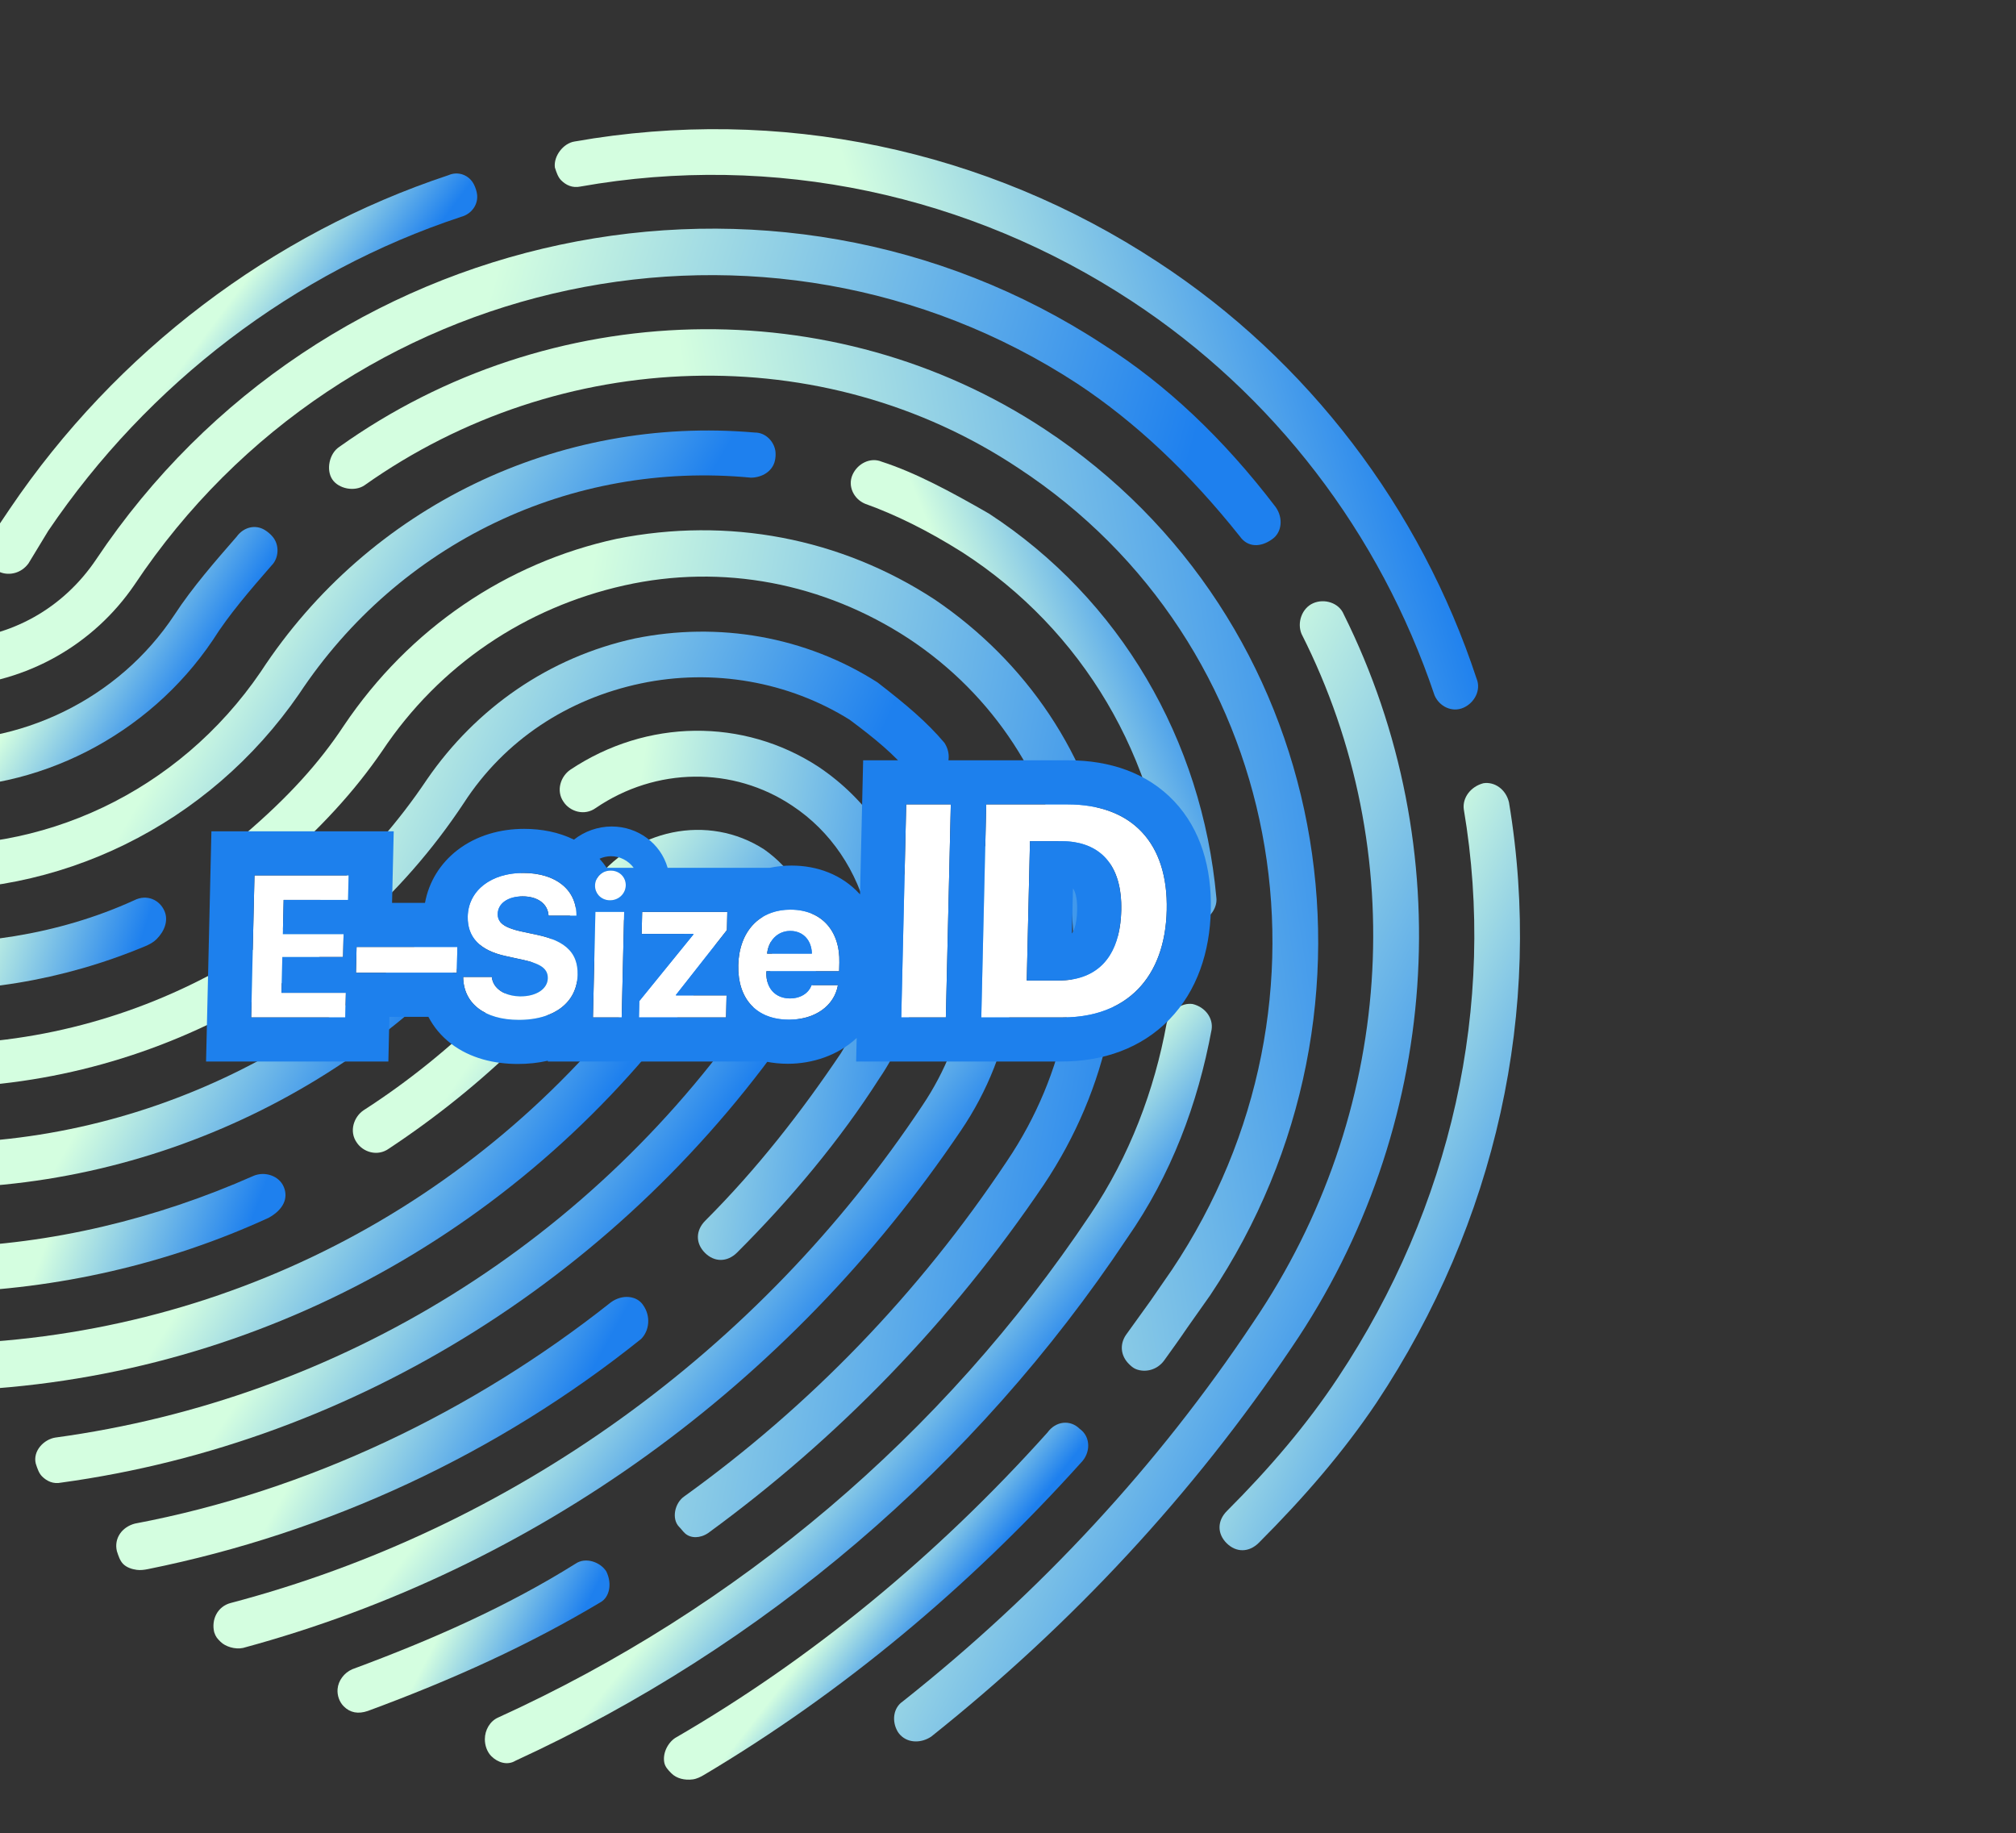
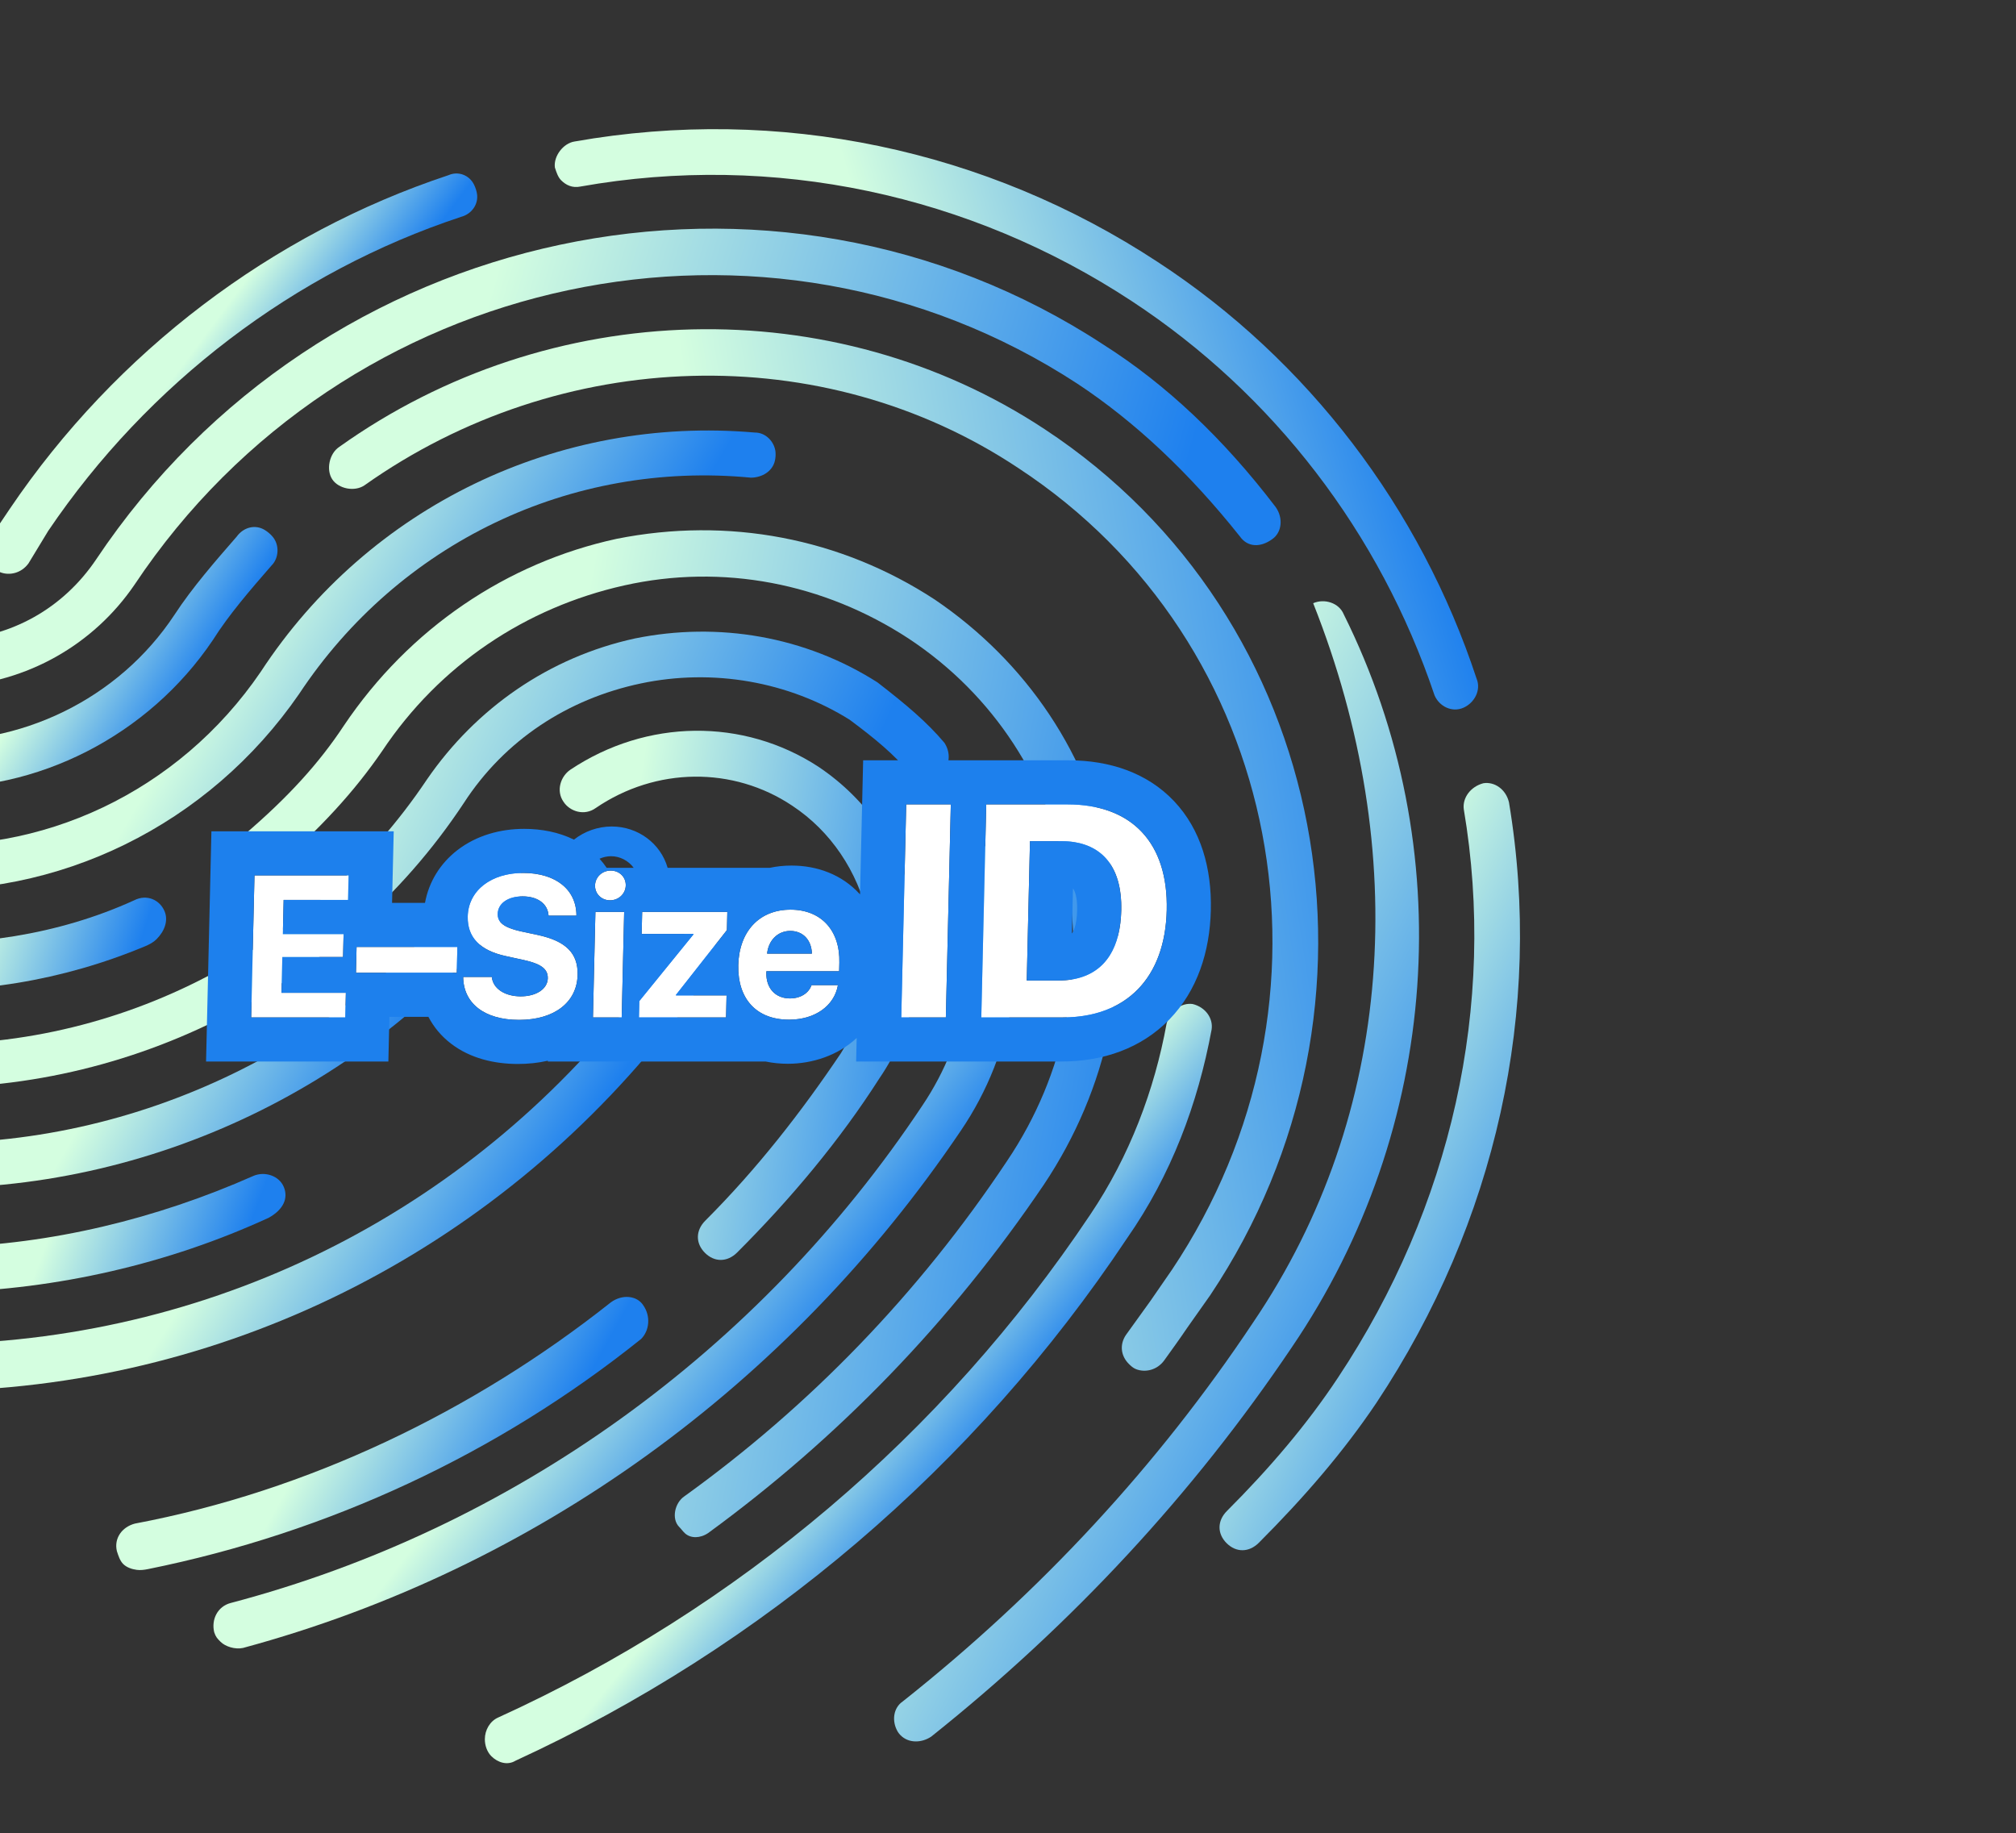
<svg xmlns="http://www.w3.org/2000/svg" width="640" height="582" viewBox="0 0 640 582" fill="none">
  <rect x="0" y="0" width="640" height="582" fill="#333333" stroke="none" />
  <path d="M178.15 57.242C178.15 57.242 178.151 57.242 178.151 57.242C179.667 58.758 181.698 59.757 184.261 59.218C245.738 48.28 307.955 61.873 359.2 95.534C404.358 125.177 438.101 169.261 455.399 220.699C456.891 224.262 460.958 226.258 464.557 224.683C468.156 223.108 470.247 218.993 468.755 215.43C450.976 161.439 415.225 114.308 367.527 83.165C313.238 47.493 247.451 33.432 182.384 44.923C178.828 45.47 175.731 49.537 176.144 53.093C176.151 53.148 176.163 53.203 176.18 53.256C176.664 54.76 177.156 56.248 178.15 57.243C178.15 57.243 178.15 57.243 178.15 57.242V57.242Z" fill="url(#paint0_linear_441_5961)" />
  <path d="M436.946 445.351C436.946 445.351 436.946 445.351 436.946 445.351C474.93 388.16 490.028 320.498 479.035 254.676C478.059 250.596 474.511 248.081 470.924 248.636C466.821 249.707 464.222 253.314 464.694 256.889C475.22 319.14 460.676 383.217 424.769 437.315C414.881 452.257 402.962 466.201 389.514 479.648C386.411 482.751 386.36 486.842 389.395 489.878C392.427 492.91 396.518 492.866 399.625 489.759C414.104 475.273 426.543 460.811 436.946 445.352C436.946 445.351 436.946 445.351 436.946 445.351V445.351Z" fill="url(#paint1_linear_441_5961)" />
  <path d="M15.303 168.54C47.03 121.646 93.455 86.341 146.317 68.858C149.839 67.939 151.879 64.776 151.444 61.648C151.298 60.596 150.954 59.566 150.484 58.613C148.983 55.57 145.506 54.244 142.384 55.609C86.443 74.153 36.927 111.535 3.116 161.521L-3.126 170.794C-5.208 173.885 -4.736 177.46 -2.209 179.988V179.988C-1.536 180.661 -0.814 181.309 0.072 181.656C3.019 182.811 6.794 181.972 9.053 178.837L15.303 168.54Z" fill="url(#paint2_linear_441_5961)" />
  <path d="M226.376 307.198C226.376 307.198 226.376 307.198 226.376 307.198C228.459 304.107 227.999 299.512 224.451 296.997C221.407 294.985 216.8 295.552 214.201 299.159C164.777 372.844 86.016 419.257 -2.508 425.908C-6.595 425.955 -9.198 429.566 -9.245 433.654C-9.269 435.701 -8.261 436.709 -6.741 438.229C-5.225 439.745 -3.194 440.744 -1.146 440.721C90.965 433.515 174.354 384.49 226.376 307.198C226.376 307.198 226.376 307.198 226.376 307.198V307.198Z" fill="url(#paint3_linear_441_5961)" />
  <path d="M90.086 376.777C88.594 373.214 84.011 371.734 80.412 373.309C49.581 386.958 16.253 395.015 -16.991 395.911C-21.078 395.959 -24.185 399.065 -24.232 403.153C-24.256 405.2 -23.764 406.724 -22.244 408.244C-20.729 409.76 -19.201 410.256 -17.153 410.232C18.135 409.308 53.505 401.231 85.373 386.547C90.004 383.94 91.579 380.341 90.087 376.778L90.086 376.777Z" fill="url(#paint4_linear_441_5961)" />
-   <path d="M252.763 324.274C252.763 324.274 252.763 324.274 252.763 324.274C264.73 306.244 260.408 282.264 242.658 269.689C224.9 258.137 200.814 263.016 187.823 281.063C168.575 309.406 143.748 334.234 115.42 352.458C112.329 354.54 110.742 359.159 113.258 362.707C115.27 365.751 119.853 367.231 123.46 364.632C153.34 344.857 179.706 319.498 199.994 289.1C208.307 277.755 223.679 274.51 234.329 282.058C245.484 290.11 248.373 305.411 241.084 316.747C189.062 394.039 107.704 444.064 17.579 456.356C13.996 456.908 10.373 460.53 11.35 464.609C11.845 466.137 12.334 467.665 13.346 468.677C14.862 470.193 16.894 471.193 19.457 470.653C113.174 457.801 198.155 404.153 252.763 324.275C252.763 324.275 252.763 324.274 252.763 324.274V324.274Z" fill="url(#paint5_linear_441_5961)" />
  <path d="M164.772 284.907C164.772 284.907 164.773 284.907 164.773 284.906C166.47 282.388 166.478 278.871 165.056 276.287C164.416 275.125 163.335 274.241 162.068 273.846C159.211 272.955 155.745 273.72 153.63 275.835C111.063 331.545 43.701 364.533 -26.319 362.791C-30.406 362.839 -33.513 365.945 -33.56 370.032C-33.584 372.08 -32.584 374.112 -31.572 375.123C-30.561 376.135 -28.529 377.135 -26.481 377.111C47.627 378.805 119.603 344.227 164.771 284.908C164.771 284.907 164.772 284.907 164.772 284.907V284.907Z" fill="url(#paint6_linear_441_5961)" />
  <path d="M259.836 243.415C259.836 243.415 259.836 243.415 259.836 243.415C235.987 227.843 205.307 228.198 181.091 244.328C177.999 246.411 176.412 251.03 178.928 254.578C180.94 257.621 185.523 259.102 189.13 256.503C208.196 243.501 232.743 243.216 251.512 255.779C263.687 263.819 272.234 276.501 275.64 291.287C278.025 306.084 275.296 320.94 266.959 334.332C254.473 352.883 240.462 370.94 223.912 387.491C220.809 390.594 220.758 394.685 223.793 397.72C226.825 400.752 230.916 400.708 234.022 397.601C251.092 380.532 266.646 361.946 279.141 342.372C290.061 326.397 293.861 307.438 290.503 288.557C286.117 269.697 275.565 253.97 259.836 243.415C259.836 243.415 259.836 243.415 259.836 243.415V243.415Z" fill="url(#paint7_linear_441_5961)" />
  <path d="M204.172 414.31C204.172 414.309 204.172 414.309 204.172 414.308C202.16 411.265 197.565 410.805 193.959 413.404C150.1 448.167 97.66 473.315 42.833 483.664C38.73 484.735 36.131 488.343 37.108 492.422C37.603 493.949 38.092 495.477 39.104 496.489C40.19 497.575 41.808 498.13 43.39 498.35C44.596 498.517 45.817 498.348 47.01 498.107C104.247 486.537 158.081 461.503 203.533 425.052C206.123 422.469 206.69 417.862 204.172 414.311C204.171 414.31 204.171 414.31 204.172 414.31V414.31Z" fill="url(#paint8_linear_441_5961)" />
  <path d="M147.227 254.948C147.227 254.948 147.227 254.947 147.227 254.946C160.242 234.853 180.332 221.843 203.393 216.971C226.456 212.1 250.439 216.425 269.724 228.473C277.835 234.513 283.911 239.556 288.451 245.128C290.545 247.222 294.059 247.897 296.96 246.882C298.159 246.463 299.176 245.619 299.871 244.557C301.735 241.711 301.513 238.376 299.807 235.795C294.259 229.216 287.676 223.665 278.557 216.617C255.72 202.057 228.165 197.262 201.521 202.686C174.352 208.625 151.163 224.742 135.557 247.419C98.617 302.55 34.845 334.988 -32.084 331.165C-36.171 331.212 -39.786 333.811 -39.829 337.902C-39.853 339.949 -38.853 341.981 -37.841 342.993C-36.83 344.005 -34.798 345.005 -32.75 344.981C38.263 348.755 107.678 314.719 147.226 254.951C147.226 254.95 147.227 254.949 147.227 254.948V254.948Z" fill="url(#paint9_linear_441_5961)" />
  <path d="M305.021 358.946C322.186 333.694 326.633 302.969 319.303 273.91C318.327 269.831 314.259 267.835 310.16 268.903C306.057 269.974 303.966 274.088 304.939 278.164C311.812 302.623 307.413 329.261 292.847 350.906C240.813 429.219 162.45 485.344 73.219 508.876C69.116 509.947 67.025 514.062 67.998 518.138C68.494 519.665 68.998 520.169 70.01 521.181C71.526 522.697 74.585 523.685 77.144 523.142C169.966 498.044 250.404 439.842 305.016 358.952L305.021 358.946Z" fill="url(#paint10_linear_441_5961)" />
  <path d="M52.247 289.281C52.246 289.281 52.246 289.28 52.246 289.28C50.754 285.717 46.687 283.721 42.572 285.812C18.415 296.827 -8.726 300.723 -34.269 298.972C-38.356 299.019 -41.971 301.618 -42.014 305.709C-42.038 307.757 -41.554 310.304 -40.038 311.82C-39.027 312.832 -36.995 313.832 -35.971 313.817C-8.567 315.993 19.886 311.344 46.067 300.391C47.382 299.841 48.665 299.172 49.677 298.167C52.233 295.628 53.495 292.263 52.247 289.282C52.247 289.282 52.247 289.281 52.247 289.281V289.281Z" fill="url(#paint11_linear_441_5961)" />
  <path d="M224.807 486.67C224.807 486.67 224.807 486.669 224.807 486.669C266.059 456.537 301.761 419.826 331.411 376.026C351.702 345.624 359.277 309.748 352.521 275.067C346.282 239.861 325.667 209.937 296.754 190.333C266.815 170.742 231.106 163.998 195.75 171.052C160.895 178.614 129.98 199.425 109.169 230.34C101.361 242.188 91.524 253.04 77.581 264.96C74.994 267.547 74.427 272.154 76.439 275.198C78.954 278.745 83.561 278.186 86.653 276.103C101.631 263.148 112.503 251.26 121.344 238.38C139.556 211.072 166.863 192.86 198.131 185.853C229.399 178.846 261.534 185.118 288.429 202.697C343.222 238.872 357.197 312.841 319.737 368.493C291.641 410.74 256.97 446.42 217.271 474.999C214.18 477.082 213.097 482.205 215.625 484.733V484.733C216.297 485.405 216.83 486.218 217.55 486.838C219.319 488.365 222.231 488.4 224.807 486.67C224.807 486.67 224.807 486.67 224.807 486.67V486.67Z" fill="url(#paint12_linear_441_5961)" />
-   <path d="M192.456 498.802C192.456 498.802 192.456 498.802 192.456 498.802C190.444 495.759 185.861 494.278 182.77 496.361C161.14 509.903 137.498 520.402 111.829 529.904C109.206 531.053 107.384 533.55 107.166 536.199C107.003 538.187 107.725 540.284 109.135 541.694V541.694C111.155 543.714 113.71 544.198 116.786 543.138C143.998 533.108 168.156 522.094 190.809 508.536C193.384 506.976 194.455 502.873 192.456 498.802C192.456 498.802 192.456 498.802 192.456 498.802V498.802Z" fill="url(#paint13_linear_441_5961)" />
  <path d="M384.639 326.836C384.639 326.836 384.638 326.836 384.638 326.836C385.19 323.252 382.677 319.701 378.599 318.725C375.027 318.257 371.416 320.852 370.345 324.955C366.522 345.961 358.61 367.016 346.123 385.566C299.295 455.64 234.242 510.589 158.173 545.213C155.503 546.382 153.94 549.226 153.921 552.072C153.908 554.034 154.596 556.119 155.984 557.507V557.507C158.004 559.527 161.063 560.515 163.634 558.951C242.277 522.762 309.402 465.746 357.791 393.097C371.828 372.996 380.272 350.402 384.639 326.836C384.639 326.836 384.639 326.836 384.639 326.836V326.836Z" fill="url(#paint14_linear_441_5961)" />
-   <path d="M313.942 163.033C313.941 163.032 313.94 163.03 313.938 163.03C301.749 156.014 290.572 150.01 279.878 146.554C276.315 145.062 272.2 147.153 270.625 150.752C269.05 154.351 271.046 158.418 274.609 159.91C284.283 163.378 294.45 168.371 305.616 175.403C343.675 200.011 367.744 240.633 371.3 286.607C371.277 288.654 372.285 289.663 373.297 290.674C374.41 291.787 375.8 292.622 377.476 292.774C378.762 292.89 380.091 292.737 381.315 292.323C384.415 291.275 386.537 287.895 386.145 284.905C381.619 234.846 355.552 190.16 313.946 163.035C313.944 163.035 313.943 163.034 313.942 163.033V163.033Z" fill="url(#paint15_linear_441_5961)" />
  <path d="M94.968 220.274C94.968 220.274 94.968 220.275 94.969 220.274C126.711 172.358 181.208 146.163 238.406 151.637C242.007 151.595 245.241 149.573 245.99 146.295C246.198 145.382 246.277 144.43 246.192 143.498C245.905 140.337 243.155 137.264 239.592 137.309C177.281 131.897 117.13 160.715 82.777 213.259C56.772 251.392 13.076 271.84 -31.354 267.755C-34.926 267.287 -39.056 270.402 -39.608 273.985C-39.631 276.032 -39.147 278.58 -37.631 280.096C-37.11 280.617 -36.452 281.001 -35.728 281.318C-34.328 281.929 -32.792 282.16 -31.267 282.256C18.48 285.391 66.288 261.898 94.968 220.274C94.968 220.274 94.968 220.274 94.968 220.274V220.274Z" fill="url(#paint16_linear_441_5961)" />
  <path d="M67.56 203.212C67.56 203.212 67.561 203.212 67.561 203.211C72.77 194.97 79.507 187.225 86.241 179.476C88.482 177.234 88.826 173.096 86.569 170.396C85.852 169.539 84.975 168.803 84.02 168.223C81.087 166.439 77.341 167.284 75.098 170.404C68.361 178.149 61.111 186.414 55.386 195.172C37.693 221.96 6.327 237.152 -25.855 234.969C-29.943 235.016 -33.557 237.615 -33.601 241.706C-33.625 243.753 -32.625 245.785 -31.109 247.301C-30.544 247.866 -29.662 248.427 -28.727 248.898C-27.317 249.607 -25.738 249.872 -24.161 249.946C11.803 251.651 47.196 233.462 67.559 203.212C67.559 203.212 67.56 203.212 67.56 203.212V203.212Z" fill="url(#paint17_linear_441_5961)" />
  <path d="M371.996 403.161C371.995 403.161 371.994 403.161 371.994 403.161C369.911 406.252 367.316 409.862 365.234 412.953C362.635 416.56 360.04 420.171 357.441 423.778C355.358 426.869 355.83 430.444 358.358 432.972V432.972C359.031 433.644 359.752 434.293 360.638 434.64C363.586 435.794 367.361 434.956 369.619 431.821C372.218 428.214 374.813 424.603 376.896 421.512C379.495 417.905 381.574 414.81 384.173 411.203C445.564 319.488 422.457 196.031 331.635 136.245C264.66 92.029 174.657 94.098 107.639 141.911C104.548 143.994 103.465 149.117 105.477 152.16C107.488 155.204 112.588 156.168 115.679 154.085C178.052 109.903 261.416 107.403 323.313 148.61C407.541 203.872 429.227 317.629 371.998 403.161C371.998 403.162 371.997 403.162 371.996 403.161V403.161Z" fill="url(#paint18_linear_441_5961)" />
-   <path d="M342.779 453.601C342.778 453.601 342.778 453.601 342.778 453.601C339.746 450.569 335.136 451.133 332.541 454.743C297.318 494.006 257.574 526.678 214.336 551.718C211.819 553.414 210.299 556.792 210.908 559.631C211.186 560.929 212.142 561.936 213.08 562.874L213.185 562.979C214.791 564.585 217.379 565.212 219.922 564.87C221.238 564.693 222.44 564.074 223.582 563.394C267.186 537.461 307.382 504.111 343.171 464.334C346.267 461.231 346.327 456.117 342.779 453.601C342.779 453.601 342.779 453.601 342.779 453.601V453.601Z" fill="url(#paint19_linear_441_5961)" />
  <path d="M42.713 185.605C42.713 185.605 42.713 185.605 42.713 185.605C109.316 85.652 243.589 57.507 342.027 121.806C360.292 133.866 377.49 150.024 393.613 170.289C396.129 173.837 400.22 173.793 403.827 171.194C406.918 169.111 407.485 164.504 404.969 160.957C388.35 139.164 370.144 121.996 350.35 109.441C245.32 40.615 101.815 70.912 30.536 177.569C20.132 193.028 3.661 202.42 -15.263 203.153C-18.376 203.632 -21.519 206.429 -21.983 209.497C-22.123 210.423 -22.05 211.374 -21.919 212.302C-21.725 213.684 -21.164 214.838 -20.012 215.99C-18.496 217.506 -16.969 218.001 -14.921 217.978C8.608 216.678 29.713 204.675 42.713 185.606C42.714 185.606 42.713 185.605 42.713 185.605V185.605Z" fill="url(#paint20_linear_441_5961)" />
-   <path d="M426.557 194.957C426.557 194.958 426.558 194.957 426.558 194.956C425.065 191.394 420.482 189.914 416.884 191.49C413.285 193.065 411.698 197.684 413.191 201.247C448.177 270.372 442.607 353.773 397.875 419.731C367.696 465.07 330.417 505.38 286.557 540.145C283.637 542.112 282.969 546.333 285.026 549.785C285.268 550.192 285.584 550.551 285.919 550.887V550.887C288.447 553.414 292.534 553.367 295.629 551.288C340.523 515.489 378.836 474.144 410.05 427.771C457.386 358.205 463.528 269.175 426.555 194.959C426.555 194.958 426.556 194.957 426.557 194.957V194.957Z" fill="url(#paint21_linear_441_5961)" />
+   <path d="M426.557 194.957C426.557 194.958 426.558 194.957 426.558 194.956C425.065 191.394 420.482 189.914 416.884 191.49C448.177 270.372 442.607 353.773 397.875 419.731C367.696 465.07 330.417 505.38 286.557 540.145C283.637 542.112 282.969 546.333 285.026 549.785C285.268 550.192 285.584 550.551 285.919 550.887V550.887C288.447 553.414 292.534 553.367 295.629 551.288C340.523 515.489 378.836 474.144 410.05 427.771C457.386 358.205 463.528 269.175 426.555 194.959C426.555 194.958 426.556 194.957 426.557 194.957V194.957Z" fill="url(#paint21_linear_441_5961)" />
  <path d="M109.798 315.17H89.36L89.624 303.798H108.906L109.074 296.55H89.793L90.046 285.678H110.483L110.664 277.899H80.789L79.741 322.981H109.616L109.798 315.17Z" fill="white" />
  <path d="M145.008 308.797L145.198 300.612H113.198L113.008 308.797H145.008Z" fill="white" />
  <path d="M147.039 310.14C147.124 318.607 153.91 323.762 164.754 323.762C175.942 323.762 183.164 318.232 183.367 309.484C183.527 302.611 179.68 298.737 170.693 296.8L165.251 295.644C160.091 294.457 157.94 292.895 158.005 290.114C158.083 286.772 161.259 284.553 165.915 284.553C170.634 284.553 173.924 286.865 174.148 290.677H182.992C183.025 282.523 176.557 277.118 166.057 277.118C155.994 277.118 148.679 282.616 148.486 290.927C148.333 297.519 152.329 301.736 160.6 303.517L166.445 304.798C171.854 306.016 173.973 307.641 173.904 310.578C173.827 313.889 170.334 316.295 165.303 316.295C160.303 316.295 156.484 313.858 156.133 310.14H147.039Z" fill="white" />
  <path d="M188.241 322.981H197.366L198.144 289.49H189.019L188.241 322.981ZM193.668 285.803C196.418 285.803 198.591 283.71 198.652 281.086C198.714 278.43 196.637 276.368 193.887 276.368C191.137 276.368 188.964 278.43 188.902 281.086C188.841 283.71 190.918 285.803 193.668 285.803Z" fill="white" />
  <path d="M202.835 322.981H230.491L230.654 315.982H214.591L214.595 315.826L230.76 295.269L230.894 289.49H203.863L203.701 296.456H220.139L220.134 296.644L202.955 317.794L202.835 322.981Z" fill="white" />
  <path d="M250.879 295.519C254.942 295.519 257.655 298.456 257.743 302.736H243.524C243.934 298.55 246.879 295.519 250.879 295.519ZM257.635 312.733C256.732 315.295 254.131 316.951 250.787 316.951C246.131 316.951 243.176 313.671 243.287 308.891L243.3 308.328H266.394L266.459 305.548C266.695 295.363 260.692 288.771 250.942 288.771C241.036 288.771 234.625 295.707 234.377 306.391C234.128 317.107 240.162 323.699 250.474 323.699C258.756 323.699 264.858 319.294 266.01 312.733H257.635Z" fill="white" />
  <path d="M300.272 322.981L301.844 255.358H287.688L286.116 322.981H300.272Z" fill="white" />
  <path d="M313.094 255.358L311.522 322.981H337.35C357.647 322.981 369.893 310.375 370.392 288.912C370.891 267.449 359.219 255.358 338.922 255.358H313.094ZM326.979 267.027H336.963C349.432 267.027 356.283 274.806 355.954 288.958C355.614 303.579 348.591 311.265 335.935 311.265H325.951L326.979 267.027Z" fill="white" />
  <path fill-rule="evenodd" clip-rule="evenodd" d="M123.621 322.793L123.291 336.977H65.416L67.114 263.903H124.989L124.461 286.615H134.921C136.145 279.86 139.835 274.045 145.145 269.925C151.293 265.155 158.92 263.122 166.382 263.122C171.843 263.122 177.327 264.14 182.202 266.542C185.563 263.905 189.785 262.372 194.212 262.372C202.437 262.372 209.707 267.661 211.948 275.493H244.35C246.603 275.013 248.922 274.775 251.268 274.775C259.419 274.775 267.218 277.617 272.85 283.733C272.908 283.797 272.966 283.86 273.024 283.924L274.013 241.362H339.248C352.188 241.362 364.166 245.279 372.74 254.351C381.257 263.362 384.701 275.645 384.392 288.912C384.084 302.172 380.076 314.509 371.238 323.617C362.301 332.828 350.132 336.977 337.025 336.977H271.791L271.965 329.502C266.119 334.987 257.972 337.695 250.149 337.695C247.742 337.695 245.352 337.463 243.03 336.977H173.916L173.922 336.725C170.801 337.44 167.596 337.758 164.429 337.758C156.96 337.758 149.303 335.999 143.18 331.306C140.115 328.957 137.701 326.067 135.998 322.793H123.621ZM109.798 315.17H89.36L89.624 303.798H108.906L109.074 296.55H89.793L90.046 285.678H110.483L110.664 277.899H80.789L79.741 322.981H109.616L109.798 315.17ZM113.199 300.612L113.008 308.797H145.008L145.199 300.612H113.199ZM188.241 322.981H197.366L198.145 289.49H189.02L188.241 322.981ZM190.131 277.993C189.762 278.399 189.465 278.868 189.254 279.382C189.04 279.908 188.916 280.481 188.902 281.086C188.889 281.683 188.985 282.253 189.176 282.776C189.362 283.289 189.638 283.758 189.987 284.166C190.849 285.171 192.156 285.803 193.668 285.803C194.723 285.803 195.693 285.495 196.491 284.968C197.301 284.432 197.934 283.672 198.301 282.776C198.515 282.253 198.639 281.683 198.652 281.086C198.666 280.481 198.57 279.908 198.379 279.382C197.734 277.598 196.011 276.368 193.887 276.368C193.649 276.368 193.415 276.384 193.186 276.414C191.965 276.574 190.895 277.149 190.131 277.993ZM192.594 275.493H201.177C199.49 273.195 196.779 271.807 193.993 271.807C192.739 271.807 191.488 272.088 190.327 272.606C191.158 273.519 191.914 274.484 192.594 275.493ZM149.439 296.144C150.227 297.913 151.501 299.403 153.268 300.612C154.159 301.221 155.175 301.76 156.317 302.226C157.185 302.581 158.126 302.894 159.139 303.166C159.61 303.292 160.097 303.409 160.6 303.517L166.445 304.798C167.254 304.98 167.989 305.171 168.654 305.375C168.662 305.377 168.671 305.38 168.679 305.382C168.864 305.439 169.043 305.497 169.218 305.556C169.425 305.625 169.625 305.697 169.817 305.77C172.243 306.689 173.486 307.853 173.815 309.484C173.885 309.827 173.913 310.191 173.904 310.578C173.827 313.889 170.334 316.295 165.303 316.295C165.177 316.295 165.052 316.293 164.928 316.29C164.506 316.28 164.093 316.252 163.691 316.207C163.669 316.205 163.646 316.202 163.624 316.2C162.808 316.105 162.036 315.94 161.319 315.712C160.406 315.422 159.583 315.028 158.875 314.545C158.606 314.361 158.354 314.164 158.12 313.955C158.109 313.946 158.098 313.936 158.087 313.926C156.975 312.921 156.274 311.634 156.133 310.14H147.04C147.043 310.5 147.059 310.854 147.086 311.201C147.154 312.055 147.294 312.871 147.502 313.649C148.58 317.677 151.502 320.66 155.851 322.305C156.323 322.484 156.811 322.646 157.317 322.793C159.505 323.429 161.999 323.762 164.754 323.762C164.88 323.762 165.005 323.761 165.129 323.76C168.594 323.721 171.669 323.146 174.262 322.105C179.528 319.989 182.802 315.95 183.304 310.578C183.338 310.219 183.359 309.855 183.367 309.484C183.409 307.68 183.175 306.083 182.645 304.673C181.496 301.621 178.958 299.447 174.823 297.956C174.551 297.858 174.272 297.763 173.986 297.671C172.976 297.345 171.879 297.056 170.693 296.8L165.252 295.644C164.288 295.423 163.43 295.188 162.671 294.935C162.661 294.931 162.651 294.928 162.641 294.925C161.888 294.672 161.233 294.4 160.672 294.105C160.54 294.035 160.412 293.964 160.29 293.891C159.942 293.685 159.636 293.466 159.37 293.235C158.621 292.582 158.195 291.825 158.055 290.927C158.015 290.668 157.998 290.398 158.005 290.115C158.037 288.758 158.578 287.587 159.523 286.673C160.9 285.342 163.132 284.559 165.884 284.554C165.895 284.554 165.905 284.554 165.916 284.554C166.581 284.554 167.219 284.6 167.823 284.689C167.885 284.698 167.946 284.708 168.007 284.718C169.165 284.909 170.198 285.264 171.071 285.766C171.805 286.188 172.427 286.714 172.915 287.334C172.923 287.344 172.93 287.353 172.938 287.363C173.648 288.276 174.073 289.391 174.148 290.677H182.992C182.993 290.434 182.988 290.193 182.978 289.955C182.971 289.799 182.961 289.644 182.95 289.49C182.845 288.124 182.549 286.844 182.073 285.665C181.36 283.897 180.244 282.355 178.769 281.086C177.764 280.221 176.591 279.482 175.266 278.885C175.207 278.859 175.148 278.833 175.089 278.807C174.873 278.713 174.654 278.622 174.43 278.536C172.064 277.618 169.261 277.121 166.088 277.118C166.078 277.118 166.068 277.118 166.057 277.118C157.858 277.118 151.484 280.768 149.299 286.615C148.89 287.708 148.628 288.878 148.528 290.115C148.507 290.382 148.493 290.653 148.486 290.927C148.441 292.874 148.758 294.613 149.439 296.144ZM203.701 296.457H220.139L220.135 296.644L202.955 317.795L202.835 322.981H230.491L230.654 315.983H214.591L214.595 315.826L230.76 295.269L230.895 289.49H203.863L203.701 296.457ZM234.866 301.986C234.859 302.02 234.852 302.054 234.845 302.087C234.571 303.441 234.412 304.879 234.377 306.391C234.361 307.053 234.37 307.699 234.402 308.328C234.412 308.517 234.423 308.705 234.437 308.891C234.527 310.095 234.704 311.237 234.967 312.313C235.291 313.64 235.743 314.866 236.318 315.983C236.45 316.238 236.588 316.488 236.732 316.732C238.193 319.201 240.301 321.075 242.977 322.254C243.031 322.278 243.085 322.301 243.14 322.325C243.577 322.511 244.028 322.679 244.495 322.828C246.282 323.401 248.281 323.699 250.474 323.699C250.527 323.699 250.579 323.699 250.631 323.699C253.114 323.682 255.398 323.268 257.408 322.518C257.575 322.456 257.739 322.391 257.901 322.325C260.824 321.126 263.125 319.195 264.557 316.732C264.83 316.263 265.071 315.775 265.279 315.269C265.609 314.467 265.855 313.62 266.011 312.733H257.636C257.595 312.849 257.55 312.963 257.503 313.076C256.72 314.913 255.029 316.234 252.816 316.732C252.18 316.876 251.501 316.951 250.788 316.951C250.735 316.951 250.683 316.951 250.631 316.95C249.985 316.94 249.373 316.865 248.797 316.732C247.053 316.329 245.652 315.383 244.699 314.031C243.976 313.005 243.51 311.744 243.348 310.309C243.297 309.853 243.276 309.38 243.287 308.891L243.3 308.328H266.394L266.459 305.548C266.485 304.442 266.437 303.378 266.318 302.361C266.301 302.212 266.282 302.064 266.262 301.917C266.107 300.797 265.865 299.735 265.541 298.737C265.004 297.087 264.242 295.611 263.274 294.332C261.915 292.536 260.15 291.131 258.035 290.182C256.007 289.273 253.658 288.783 251.036 288.771C251.005 288.771 250.974 288.771 250.943 288.771C248.742 288.771 246.714 289.113 244.888 289.763C244.523 289.893 244.165 290.035 243.816 290.189C241.67 291.138 239.839 292.54 238.376 294.332C238.129 294.634 237.894 294.946 237.669 295.269C236.871 296.415 236.207 297.696 235.689 299.097C235.352 300.01 235.076 300.974 234.866 301.986ZM243.852 301.014C243.761 301.329 243.685 301.653 243.627 301.986C243.583 302.232 243.549 302.482 243.524 302.736H257.743C257.712 301.208 257.345 299.85 256.702 298.737C255.545 296.733 253.491 295.519 250.879 295.519C250.848 295.519 250.817 295.519 250.786 295.52C248.125 295.551 245.939 296.929 244.671 299.094C244.328 299.68 244.052 300.324 243.852 301.014ZM300.272 322.981L301.844 255.358H287.688L286.116 322.981H300.272ZM363.862 310.933C367.917 305.328 370.184 297.896 370.392 288.912C370.634 278.537 368.031 270.352 362.985 264.664C357.592 258.585 349.408 255.358 338.922 255.358H313.094L311.522 322.981H337.351C349.152 322.981 358.231 318.719 363.862 310.933ZM325.951 311.265H335.935C336.51 311.265 337.073 311.249 337.624 311.218C338.427 311.172 339.205 311.092 339.958 310.979C345.492 310.151 349.668 307.526 352.365 303.192C354.598 299.603 355.817 294.843 355.954 288.959C356.103 282.535 354.773 277.425 352.111 273.758C349.57 270.26 345.815 268.076 340.972 267.323C340.224 267.206 339.45 267.124 338.65 267.076C338.1 267.043 337.538 267.027 336.964 267.027H326.979L325.951 311.265ZM340.298 296.313L340.63 282.046C340.96 282.452 342.064 284.196 341.954 288.959C341.835 294.08 340.629 295.912 340.298 296.313Z" fill="#1D80ED" />
  <defs>
    <linearGradient id="paint0_linear_441_5961" x1="110.659" y1="-20.574" x2="376.262" y2="-99.923" gradientUnits="userSpaceOnUse">
      <stop offset="0.469" stop-color="#D4FEE0" />
      <stop offset="1" stop-color="#1E80EE" />
    </linearGradient>
    <linearGradient id="paint1_linear_441_5961" x1="293.504" y1="374.25" x2="476.963" y2="460.99" gradientUnits="userSpaceOnUse">
      <stop offset="0.469" stop-color="#D4FEE0" />
      <stop offset="1" stop-color="#1E80EE" />
    </linearGradient>
    <linearGradient id="paint2_linear_441_5961" x1="-12.586" y1="153.021" x2="46.197" y2="196.795" gradientUnits="userSpaceOnUse">
      <stop offset="0.469" stop-color="#D4FEE0" />
      <stop offset="1" stop-color="#1E80EE" />
    </linearGradient>
    <linearGradient id="paint3_linear_441_5961" x1="-18.44" y1="404.018" x2="106.543" y2="483.748" gradientUnits="userSpaceOnUse">
      <stop offset="0.469" stop-color="#D4FEE0" />
      <stop offset="1" stop-color="#1E80EE" />
    </linearGradient>
    <linearGradient id="paint4_linear_441_5961" x1="-37.051" y1="384.709" x2="66.588" y2="423.365" gradientUnits="userSpaceOnUse">
      <stop offset="0.469" stop-color="#D4FEE0" />
      <stop offset="1" stop-color="#1E80EE" />
    </linearGradient>
    <linearGradient id="paint5_linear_441_5961" x1="1.951" y1="431.354" x2="122.061" y2="513.585" gradientUnits="userSpaceOnUse">
      <stop offset="0.469" stop-color="#D4FEE0" />
      <stop offset="1" stop-color="#1E80EE" />
    </linearGradient>
    <linearGradient id="paint6_linear_441_5961" x1="-45.068" y1="343.751" x2="80.402" y2="415.174" gradientUnits="userSpaceOnUse">
      <stop offset="0.469" stop-color="#D4FEE0" />
      <stop offset="1" stop-color="#1E80EE" />
    </linearGradient>
    <linearGradient id="paint7_linear_441_5961" x1="101.363" y1="263.671" x2="308.158" y2="295.757" gradientUnits="userSpaceOnUse">
      <stop offset="0.469" stop-color="#D4FEE0" />
      <stop offset="1" stop-color="#1E80EE" />
    </linearGradient>
    <linearGradient id="paint8_linear_441_5961" x1="26.042" y1="468.479" x2="135.635" y2="529.342" gradientUnits="userSpaceOnUse">
      <stop offset="0.469" stop-color="#D4FEE0" />
      <stop offset="1" stop-color="#1E80EE" />
    </linearGradient>
    <linearGradient id="paint9_linear_441_5961" x1="-65.556" y1="288.376" x2="201.385" y2="407.917" gradientUnits="userSpaceOnUse">
      <stop offset="0.469" stop-color="#D4FEE0" />
      <stop offset="1" stop-color="#1E80EE" />
    </linearGradient>
    <linearGradient id="paint10_linear_441_5961" x1="64.125" y1="485.205" x2="160.1" y2="558.676" gradientUnits="userSpaceOnUse">
      <stop offset="0.469" stop-color="#D4FEE0" />
      <stop offset="1" stop-color="#1E80EE" />
    </linearGradient>
    <linearGradient id="paint11_linear_441_5961" x1="-54.524" y1="290.35" x2="37.769" y2="320.201" gradientUnits="userSpaceOnUse">
      <stop offset="0.469" stop-color="#D4FEE0" />
      <stop offset="1" stop-color="#1E80EE" />
    </linearGradient>
    <linearGradient id="paint12_linear_441_5961" x1="-11.262" y1="235.131" x2="378.739" y2="306.97" gradientUnits="userSpaceOnUse">
      <stop offset="0.469" stop-color="#D4FEE0" />
      <stop offset="1" stop-color="#1E80EE" />
    </linearGradient>
    <linearGradient id="paint13_linear_441_5961" x1="99.476" y1="524.397" x2="161.733" y2="556.77" gradientUnits="userSpaceOnUse">
      <stop offset="0.469" stop-color="#D4FEE0" />
      <stop offset="1" stop-color="#1E80EE" />
    </linearGradient>
    <linearGradient id="paint14_linear_441_5961" x1="149.753" y1="523.289" x2="217.907" y2="578.67" gradientUnits="userSpaceOnUse">
      <stop offset="0.469" stop-color="#D4FEE0" />
      <stop offset="1" stop-color="#1E80EE" />
    </linearGradient>
    <linearGradient id="paint15_linear_441_5961" x1="216.777" y1="129.738" x2="331.8" y2="83.022" gradientUnits="userSpaceOnUse">
      <stop offset="0.469" stop-color="#D4FEE0" />
      <stop offset="1" stop-color="#1E80EE" />
    </linearGradient>
    <linearGradient id="paint16_linear_441_5961" x1="-53.266" y1="238.925" x2="115.503" y2="338.129" gradientUnits="userSpaceOnUse">
      <stop offset="0.469" stop-color="#D4FEE0" />
      <stop offset="1" stop-color="#1E80EE" />
    </linearGradient>
    <linearGradient id="paint17_linear_441_5961" x1="-40.475" y1="226.176" x2="30.282" y2="269.723" gradientUnits="userSpaceOnUse">
      <stop offset="0.469" stop-color="#D4FEE0" />
      <stop offset="1" stop-color="#1E80EE" />
    </linearGradient>
    <linearGradient id="paint18_linear_441_5961" x1="15.195" y1="73.155" x2="420.3" y2="10.612" gradientUnits="userSpaceOnUse">
      <stop offset="0.469" stop-color="#D4FEE0" />
      <stop offset="1" stop-color="#1E80EE" />
    </linearGradient>
    <linearGradient id="paint19_linear_441_5961" x1="209.024" y1="544.371" x2="250.994" y2="577.226" gradientUnits="userSpaceOnUse">
      <stop offset="0.469" stop-color="#D4FEE0" />
      <stop offset="1" stop-color="#1E80EE" />
    </linearGradient>
    <linearGradient id="paint20_linear_441_5961" x1="-67.327" y1="139.477" x2="344.394" y2="259.296" gradientUnits="userSpaceOnUse">
      <stop offset="0.469" stop-color="#D4FEE0" />
      <stop offset="1" stop-color="#1E80EE" />
    </linearGradient>
    <linearGradient id="paint21_linear_441_5961" x1="150.784" y1="385.71" x2="411.229" y2="515.502" gradientUnits="userSpaceOnUse">
      <stop offset="0.469" stop-color="#D4FEE0" />
      <stop offset="1" stop-color="#1E80EE" />
    </linearGradient>
  </defs>
</svg>